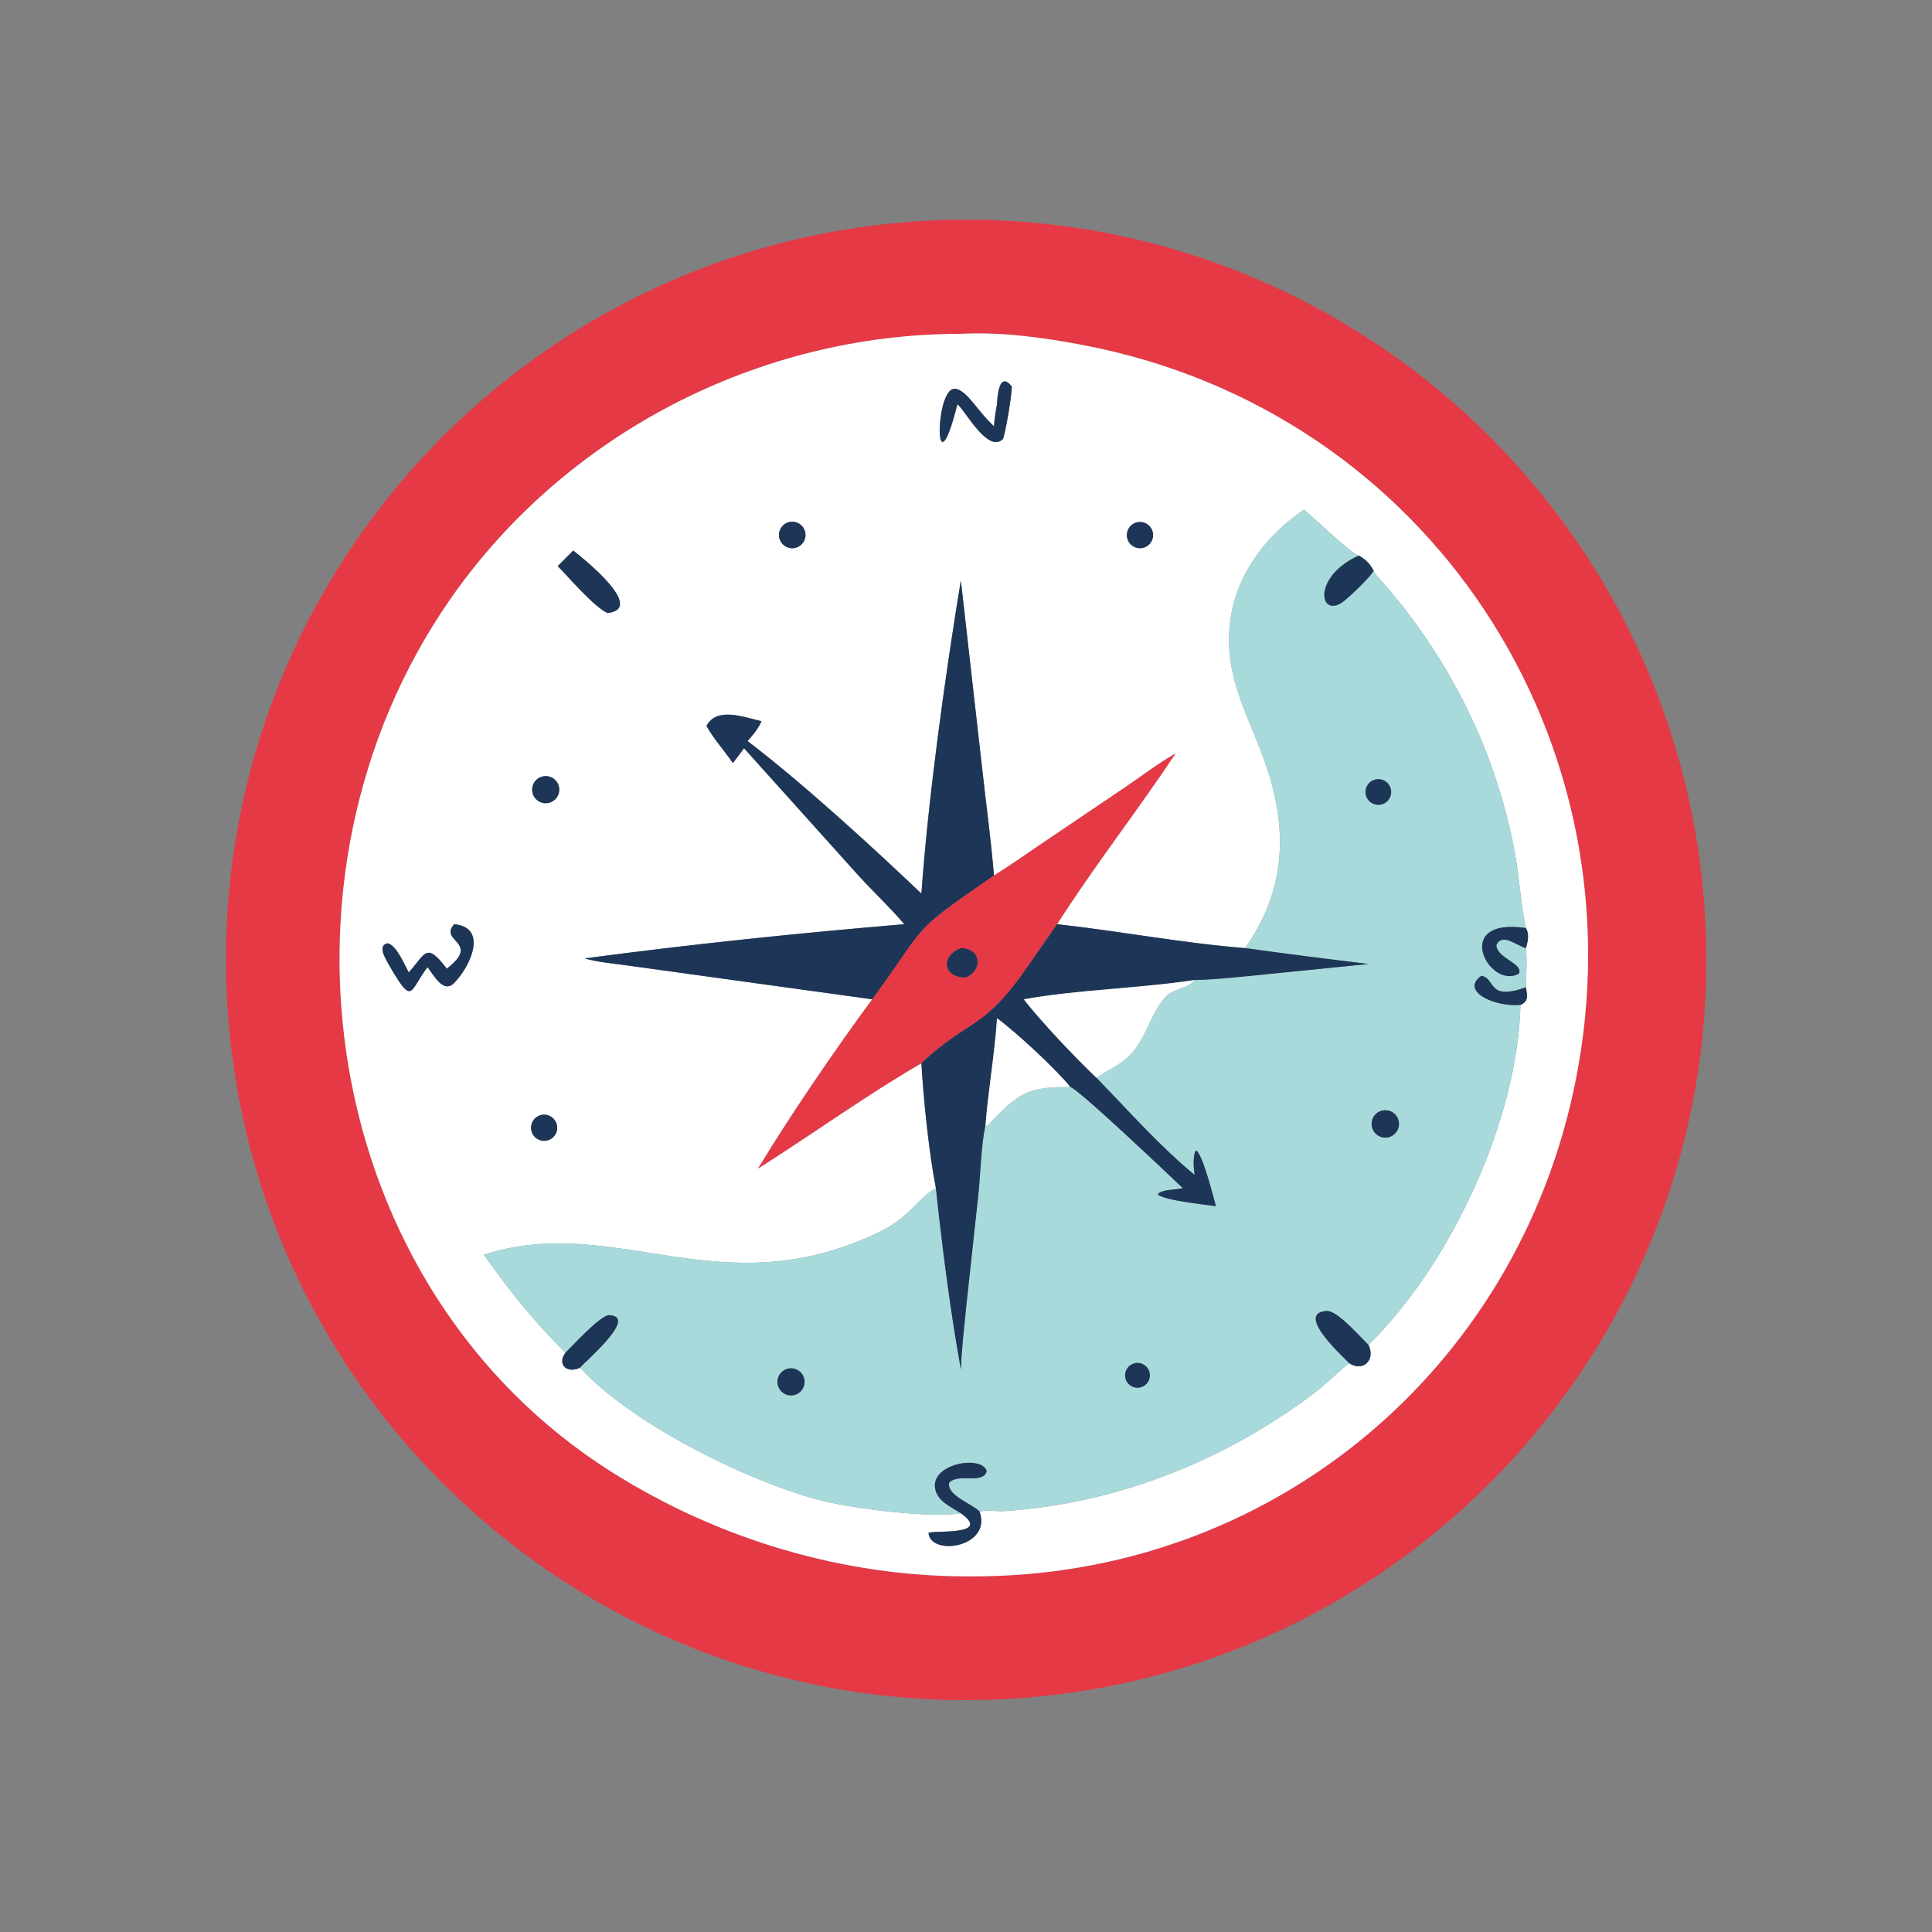
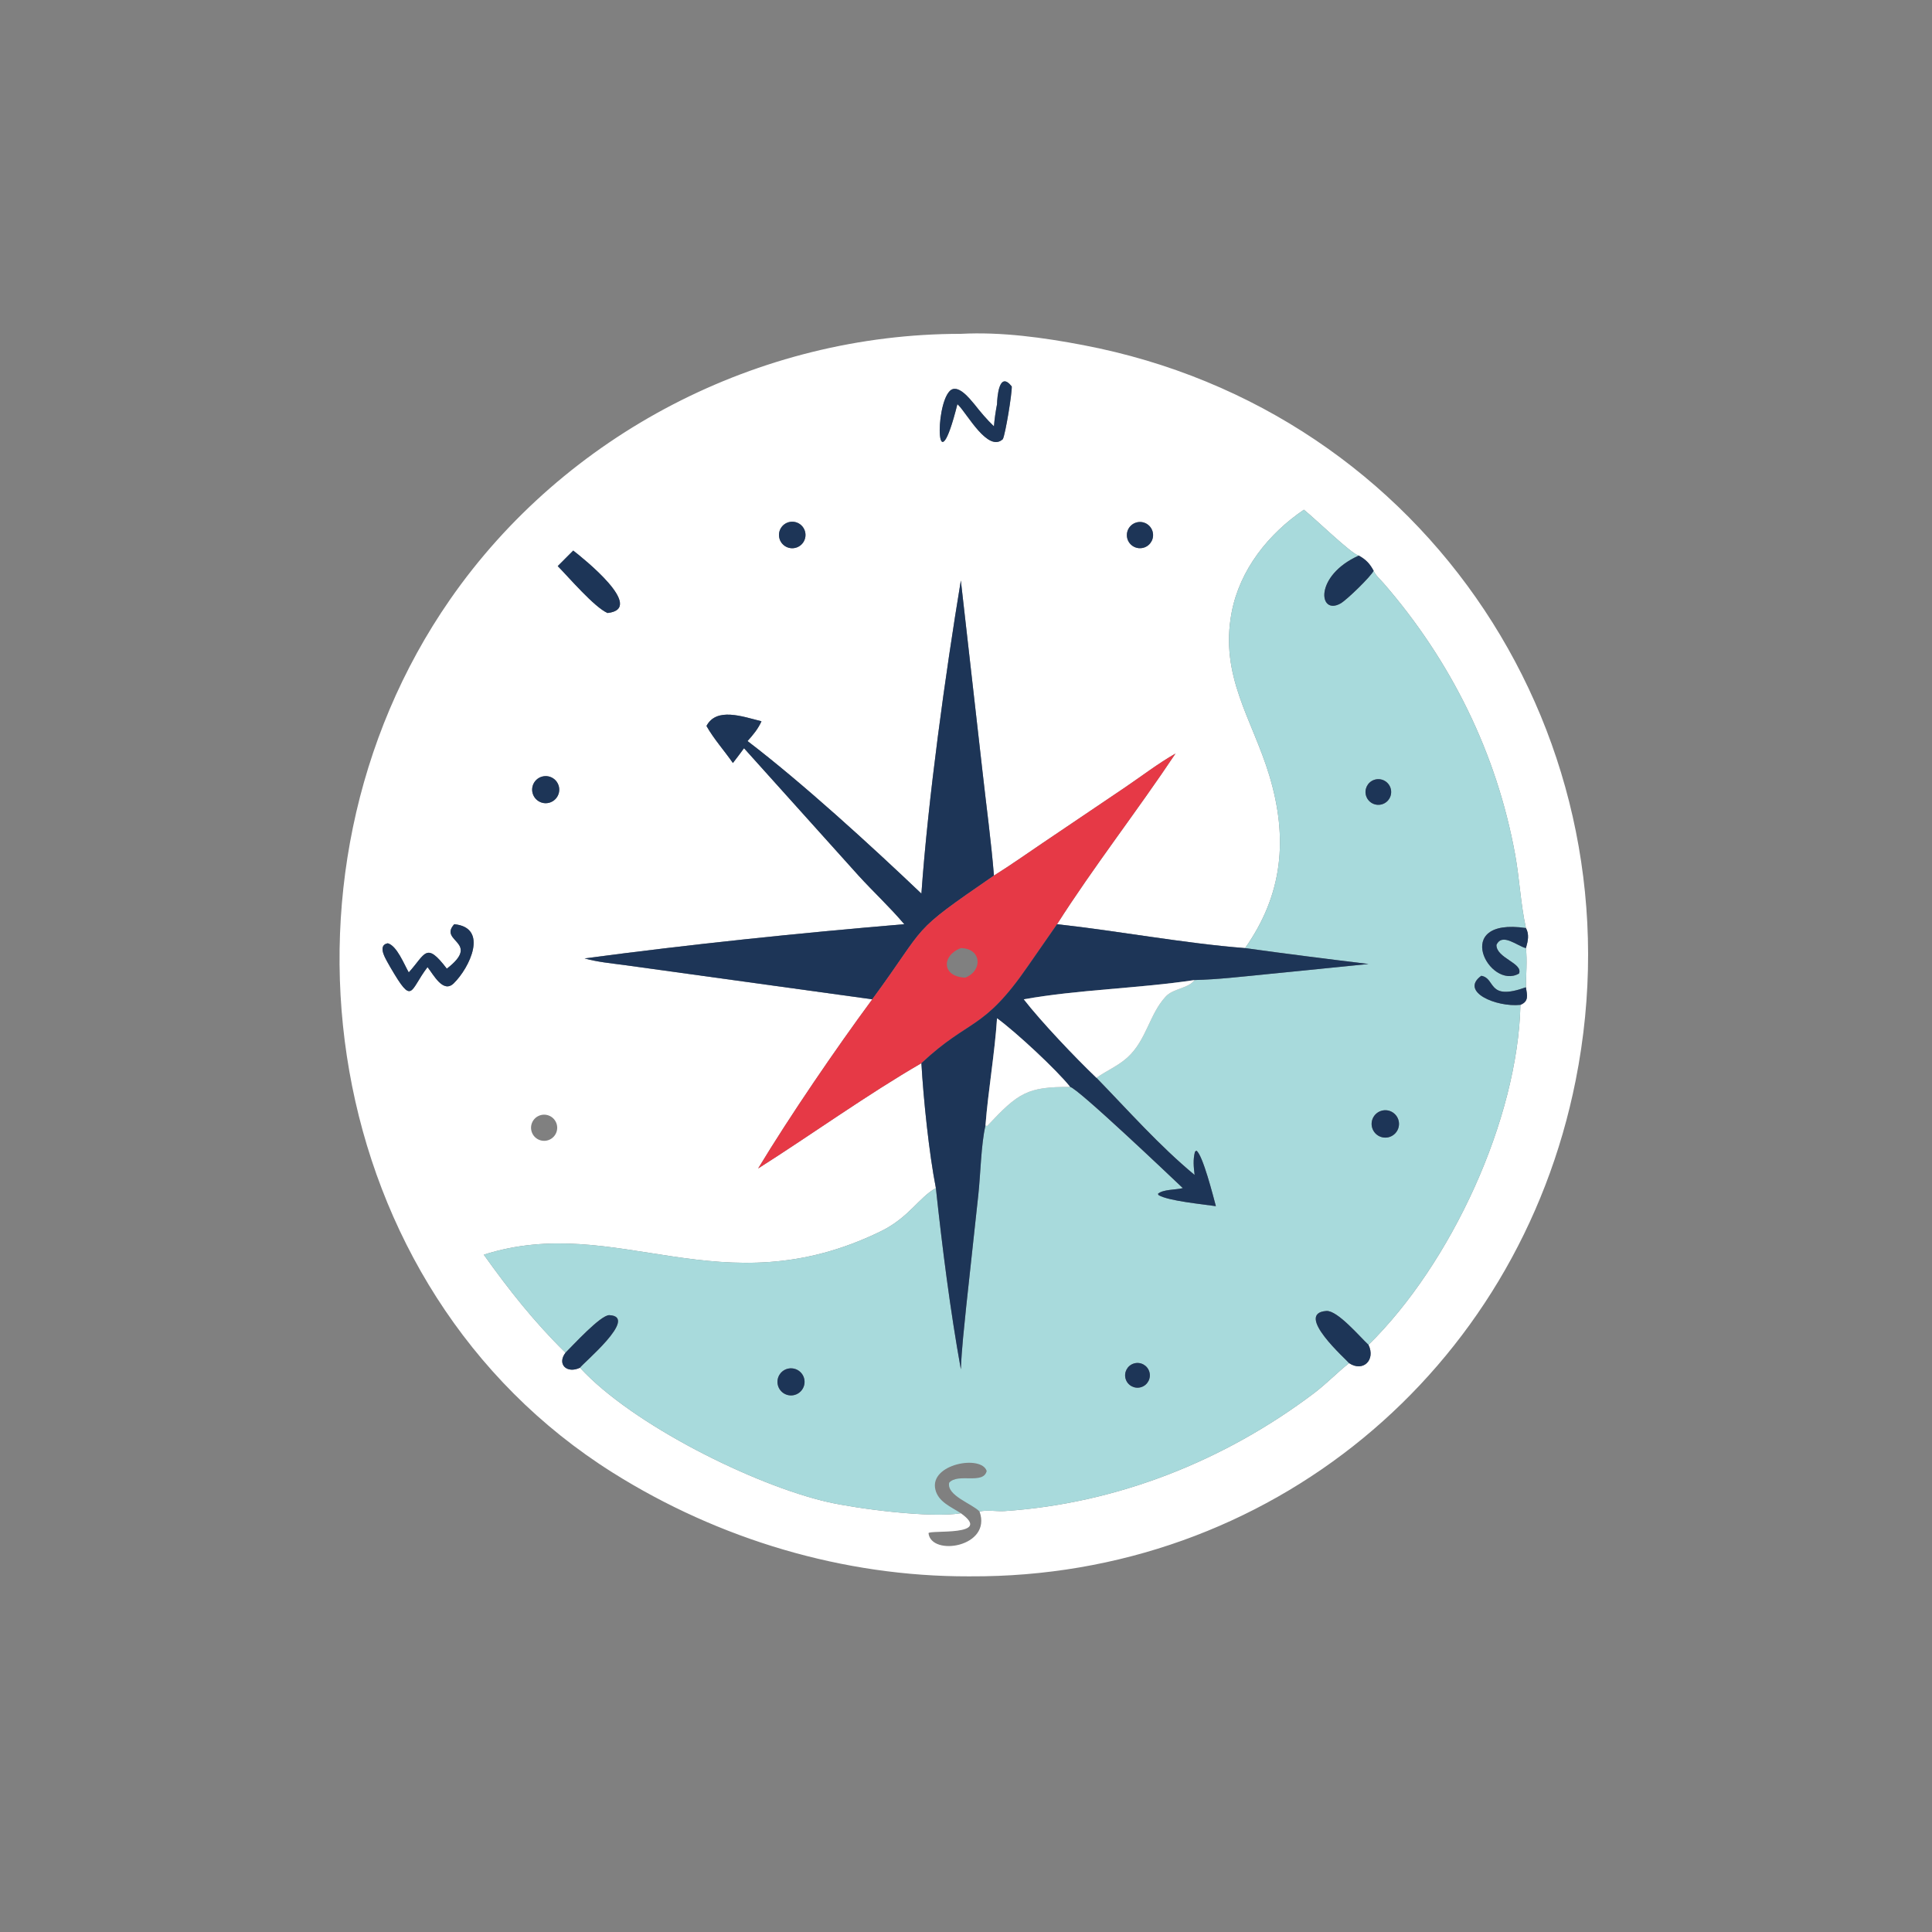
<svg xmlns="http://www.w3.org/2000/svg" width="1024" height="1024">
  <rect width="100%" height="100%" fill="#808080" stroke="none" />
-   <path fill="#E63946" transform="scale(2 2)" d="M264.369 450.371C156.176 454.966 64.727 371.021 60.064 262.832C55.401 154.643 139.29 63.141 247.477 58.411C355.758 53.678 447.357 137.656 452.023 245.94C456.69 354.224 372.655 445.771 264.369 450.371ZM254.635 88.471C201.111 88.466 149.776 114.95 119.265 158.884C68.179 232.445 84.793 341.494 162.395 390.277C190.474 407.928 223.498 417.832 256.747 417.748L257.139 417.746C336.238 418.145 402.216 363.463 417.57 286.309C435.494 196.24 378.628 108.911 287.071 91.46C276.551 89.455 265.372 87.905 254.635 88.471Z" />
  <path fill="white" transform="scale(2 2)" d="M257.139 417.746L256.747 417.748C223.498 417.832 190.474 407.928 162.395 390.277C84.793 341.494 68.179 232.445 119.265 158.884C149.776 114.95 201.111 88.466 254.635 88.471C265.372 87.905 276.551 89.455 287.071 91.46C378.628 108.911 435.494 196.24 417.57 286.309C402.216 363.463 336.238 418.145 257.139 417.746ZM258.209 107.107C257.076 105.796 253.789 101.46 251.668 103.65C247.703 107.746 248.075 129.601 253.72 107.107L253.983 107.363C256.32 109.664 261.865 120.024 265.767 116.374C266.479 114.897 268.214 104.216 268.125 102.411C264.745 98.122 264.277 105.28 264.226 107.107C263.852 109.07 263.564 110.989 263.407 112.982C261.502 111.167 259.829 109.175 258.209 107.107ZM360.086 147.24C358.291 146.942 348.505 137.439 345.547 135.082C336.171 141.44 328.569 150.948 326.402 162.282C323.164 179.219 331.869 190.549 336.376 205.481C341.431 222.226 339.935 237.12 329.958 251.258C313.708 249.994 296.531 246.718 280.134 244.923C289.78 229.759 301.439 214.828 311.521 199.694C306.918 202.32 302.582 205.659 298.193 208.635L276.434 223.323C272.109 226.242 267.835 229.276 263.407 232.037C262.653 222.778 261.371 213.504 260.35 204.266L254.635 153.844C250.518 178.717 245.96 211.663 244.182 236.815C230.736 224.019 212.686 207.512 198.105 196.387C199.592 194.726 200.878 193.206 201.801 191.149C196.7 189.86 189.847 187.375 187.223 192.391C189.169 195.843 191.963 198.936 194.228 202.206C195.216 200.906 196.223 199.615 197.174 198.288L227.441 231.957C231.412 236.323 235.849 240.423 239.643 244.923C211.385 247.3 183.025 250.244 154.927 253.991C158.29 254.937 161.901 255.278 165.359 255.735L231.161 264.829C221.52 277.894 209.394 295.631 200.907 309.665C215.036 300.706 229.92 289.999 244.182 281.756C244.714 291.201 246.206 305.647 248.02 314.859C243.614 317.233 240.914 322.657 233.4 326.319C190.955 347.004 163.563 321.267 128.21 332.502C134.876 341.86 141.647 350.419 149.862 358.478C147.526 361.558 150.243 364.111 153.707 362.463C167.597 377.596 200.052 393.639 219.339 398.049C227.017 399.804 246.55 402.378 254.635 401.026C263.306 407.207 246.476 405.398 246.063 406.295C246.724 412.556 262.954 409.991 259.592 400.569C261.515 400.084 264.191 400.588 266.248 400.45C296.006 398.447 324.503 387.134 348.241 369.201C351.504 366.736 354.319 363.778 357.52 361.248C361.238 363.695 364.6 360.414 362.669 356.4C384.613 334.845 402.231 296.6 402.933 266.296C405.215 265.358 404.718 263.755 404.388 261.64C404.412 258.265 404.75 254.599 404.388 251.258L404.447 251.052C404.94 249.306 405.298 247.594 404.388 245.942C402.976 239.558 402.7 232.886 401.524 226.435C396.634 199.61 384.525 175.157 366.737 154.635C365.92 153.693 364.481 152.397 364.022 151.261C363.055 149.404 361.936 148.231 360.086 147.24ZM209.379 138.305C207.493 138.617 206.201 140.378 206.472 142.271C206.742 144.164 208.476 145.493 210.374 145.264C211.639 145.111 212.722 144.286 213.205 143.106C213.688 141.927 213.495 140.579 212.701 139.583C211.907 138.586 210.636 138.097 209.379 138.305ZM301.279 138.431C300.045 138.732 299.074 139.682 298.746 140.91C298.418 142.137 298.786 143.445 299.705 144.322C300.624 145.198 301.948 145.503 303.159 145.118C304.943 144.549 305.956 142.669 305.449 140.866C304.942 139.063 303.098 137.986 301.279 138.431ZM151.912 145.904L147.803 150.021C150.795 153.062 157.474 160.894 161.009 162.457C171.333 161.285 154.346 147.793 151.912 145.904ZM143.385 205.893C141.536 206.568 140.576 208.606 141.231 210.461C141.886 212.317 143.913 213.3 145.776 212.665C146.999 212.248 147.904 211.206 148.145 209.936C148.386 208.667 147.927 207.365 146.942 206.529C145.957 205.692 144.598 205.449 143.385 205.893ZM120.382 244.923C116.124 249.598 127.641 249.57 118.414 256.706C112.85 249.416 112.777 252.803 108.326 257.696C107.113 255.602 105.193 250.628 102.759 249.974C99.629 250.602 102.655 254.778 103.427 256.304C109.492 266.695 108.47 262.614 113.298 256.304C114.863 258.248 117.426 263.337 120.233 260.605C124.434 256.519 129.601 245.824 120.382 244.923ZM142.798 295.697C141.039 296.474 140.249 298.536 141.038 300.29C141.827 302.044 143.894 302.82 145.642 302.019C147.374 301.225 148.142 299.183 147.36 297.445C146.578 295.708 144.541 294.927 142.798 295.697Z" />
  <path fill="#1D3557" transform="scale(2 2)" d="M253.72 107.107C248.075 129.601 247.703 107.746 251.668 103.65C253.789 101.46 257.076 105.796 258.209 107.107C259.829 109.175 261.502 111.167 263.407 112.982C263.564 110.989 263.852 109.07 264.226 107.107C264.277 105.28 264.745 98.122 268.125 102.411C268.214 104.216 266.479 114.897 265.767 116.374C261.865 120.024 256.32 109.664 253.983 107.363L253.72 107.107Z" />
  <path fill="#A8DADC" transform="scale(2 2)" d="M360.086 147.24C348.191 152.557 349.432 163.221 355.265 159.92C356.923 158.982 363.332 152.743 364.022 151.261C364.481 152.397 365.92 153.693 366.737 154.635C384.525 175.157 396.634 199.61 401.524 226.435C402.7 232.886 402.976 239.558 404.388 245.942C384.364 242.991 394.7 262.508 402.551 258C403.713 255.244 396.524 253.932 396.574 250.416C398.095 247.053 402.161 250.764 404.388 251.258C404.75 254.599 404.412 258.265 404.388 261.64C393.999 265.367 396.508 259.257 392.552 258.596C386.747 262.806 396.519 266.978 402.933 266.296C402.231 296.6 384.613 334.845 362.669 356.4C360.376 354.268 354.43 347.208 351.493 347.421C342.814 348.052 356.966 360.456 357.52 361.248C354.319 363.778 351.504 366.736 348.241 369.201C324.503 387.134 296.006 398.447 266.248 400.45C264.191 400.588 261.515 400.084 259.592 400.569C257.624 398.487 250.83 396.351 251.539 392.939C253.892 390.279 260.589 393.514 261.487 389.832C260.083 385.458 246.279 387.949 247.88 394.734C248.664 398.054 252.066 399.322 254.635 401.026C246.55 402.378 227.017 399.804 219.339 398.049C200.052 393.639 167.597 377.596 153.707 362.463C154.273 361.449 169.437 348.917 161.484 348.531C159.214 348.421 151.664 356.715 149.862 358.478C141.647 350.419 134.876 341.86 128.21 332.502C163.563 321.267 190.955 347.004 233.4 326.319C240.914 322.657 243.614 317.233 248.02 314.859C249.743 330.869 251.784 347.037 254.635 362.885C254.862 357.309 255.501 351.793 256.055 346.242L259.263 316.645C259.849 311.332 259.984 303.272 261.153 298.319L261.637 298.38C269.927 289.548 272.233 288.008 283.604 288.048C285.555 288.336 310.021 311.601 313.461 314.859C311.671 315.351 308.163 315.158 306.859 316.389L307.054 316.73C309.75 318.28 318.638 319.109 322.222 319.646C321.565 317.218 318.719 305.917 317.04 304.93L316.672 305.244C316.132 307.427 316.331 309.175 316.586 311.377C307.262 303.659 299.014 294.315 290.579 285.636C293.263 283.723 296.257 282.522 298.752 280.27C303.833 275.682 304.549 268.852 308.897 264.13C310.989 261.859 314.831 262.034 316.586 259.718C322.78 259.567 328.927 258.836 335.09 258.233L362.669 255.467C351.759 254.149 340.843 252.769 329.958 251.258C339.935 237.12 341.431 222.226 336.376 205.481C331.869 190.549 323.164 179.219 326.402 162.282C328.569 150.948 336.171 141.44 345.547 135.082C348.505 137.439 358.291 146.942 360.086 147.24ZM364.09 206.697C362.345 207.346 361.445 209.276 362.071 211.029C362.696 212.783 364.615 213.707 366.376 213.105C367.536 212.708 368.393 211.717 368.618 210.512C368.844 209.307 368.404 208.074 367.466 207.284C366.529 206.494 365.239 206.27 364.09 206.697ZM365.912 294.429C364.058 295.085 363.064 297.098 363.67 298.968C364.276 300.839 366.261 301.887 368.148 301.332C369.414 300.959 370.378 299.928 370.665 298.64C370.952 297.352 370.517 296.009 369.529 295.134C368.542 294.258 367.156 293.988 365.912 294.429ZM300.452 361.353C298.733 361.9 297.779 363.731 298.315 365.453C298.851 367.174 300.677 368.14 302.402 367.614C304.141 367.084 305.117 365.239 304.576 363.503C304.035 361.766 302.185 360.802 300.452 361.353ZM208.914 362.69C207.012 363.076 205.761 364.903 206.088 366.816C206.415 368.729 208.203 370.036 210.125 369.768C211.422 369.587 212.518 368.714 212.984 367.491C213.451 366.267 213.215 364.886 212.368 363.887C211.521 362.888 210.197 362.43 208.914 362.69Z" />
  <path fill="#1D3557" transform="scale(2 2)" d="M210.374 145.264C208.476 145.493 206.742 144.164 206.472 142.271C206.201 140.378 207.493 138.617 209.379 138.305C210.636 138.097 211.907 138.586 212.701 139.583C213.495 140.579 213.688 141.927 213.205 143.106C212.722 144.286 211.639 145.111 210.374 145.264Z" />
  <path fill="#1D3557" transform="scale(2 2)" d="M303.159 145.118C301.948 145.503 300.624 145.198 299.705 144.322C298.786 143.445 298.418 142.137 298.746 140.91C299.074 139.682 300.045 138.732 301.279 138.431C303.098 137.986 304.942 139.063 305.449 140.866C305.956 142.669 304.943 144.549 303.159 145.118Z" />
  <path fill="#1D3557" transform="scale(2 2)" d="M147.803 150.021L151.912 145.904C154.346 147.793 171.333 161.285 161.009 162.457C157.474 160.894 150.795 153.062 147.803 150.021Z" />
  <path fill="#1D3557" transform="scale(2 2)" d="M364.022 151.261C363.332 152.743 356.923 158.982 355.265 159.92C349.432 163.221 348.191 152.557 360.086 147.24C361.936 148.231 363.055 149.404 364.022 151.261Z" />
  <path fill="#1D3557" transform="scale(2 2)" d="M254.635 153.844L260.35 204.266C261.371 213.504 262.653 222.778 263.407 232.037C240.477 247.815 246.38 244.131 231.161 264.829L165.359 255.735C161.901 255.278 158.29 254.937 154.927 253.991C183.025 250.244 211.385 247.3 239.643 244.923C235.849 240.423 231.412 236.323 227.441 231.957L197.174 198.288C196.223 199.615 195.216 200.906 194.228 202.206C191.963 198.936 189.169 195.843 187.223 192.391C189.847 187.375 196.7 189.86 201.801 191.149C200.878 193.206 199.592 194.726 198.105 196.387C212.686 207.512 230.736 224.019 244.182 236.815C245.96 211.663 250.518 178.717 254.635 153.844Z" />
  <path fill="#E63946" transform="scale(2 2)" d="M263.407 232.037C267.835 229.276 272.109 226.242 276.434 223.323L298.193 208.635C302.582 205.659 306.918 202.32 311.521 199.694C301.439 214.828 289.78 229.759 280.134 244.923L272.457 255.974C260.471 273.382 257.058 269.702 244.182 281.756C229.92 289.999 215.036 300.706 200.907 309.665C209.394 295.631 221.52 277.894 231.161 264.829C246.38 244.131 240.477 247.815 263.407 232.037ZM254.635 251.258C249.473 253.221 249.548 258.859 255.811 259.08C260.51 257.25 260.148 251.331 254.635 251.258Z" />
  <path fill="#1D3557" transform="scale(2 2)" d="M145.776 212.665C143.913 213.3 141.886 212.317 141.231 210.461C140.576 208.606 141.536 206.568 143.385 205.893C144.598 205.449 145.957 205.692 146.942 206.529C147.927 207.365 148.386 208.667 148.145 209.936C147.904 211.206 146.999 212.248 145.776 212.665Z" />
  <path fill="#1D3557" transform="scale(2 2)" d="M366.376 213.105C364.615 213.707 362.696 212.783 362.071 211.029C361.445 209.276 362.345 207.346 364.09 206.697C365.239 206.27 366.529 206.494 367.466 207.284C368.404 208.074 368.844 209.307 368.618 210.512C368.393 211.717 367.536 212.708 366.376 213.105Z" />
  <path fill="#1D3557" transform="scale(2 2)" d="M244.182 281.756C257.058 269.702 260.471 273.382 272.457 255.974L280.134 244.923C296.531 246.718 313.708 249.994 329.958 251.258C340.843 252.769 351.759 254.149 362.669 255.467L335.09 258.233C328.927 258.836 322.78 259.567 316.586 259.718C301.783 261.955 285.644 262.248 271.315 264.829C275.88 270.71 284.952 280.266 290.579 285.636C299.014 294.315 307.262 303.659 316.586 311.377C316.331 309.175 316.132 307.427 316.672 305.244L317.04 304.93C318.719 305.917 321.565 317.218 322.222 319.646C318.638 319.109 309.75 318.28 307.054 316.73L306.859 316.389C308.163 315.158 311.671 315.351 313.461 314.859C310.021 311.601 285.555 288.336 283.604 288.048C280.102 283.605 269.211 273.484 264.226 269.857C263.599 279.362 261.895 288.814 261.153 298.319C259.984 303.272 259.849 311.332 259.263 316.645L256.055 346.242C255.501 351.793 254.862 357.309 254.635 362.885C251.784 347.037 249.743 330.869 248.02 314.859C246.206 305.647 244.714 291.201 244.182 281.756Z" />
  <path fill="#1D3557" transform="scale(2 2)" d="M118.414 256.706C127.641 249.57 116.124 249.598 120.382 244.923C129.601 245.824 124.434 256.519 120.233 260.605C117.426 263.337 114.863 258.248 113.298 256.304C108.47 262.614 109.492 266.695 103.427 256.304C102.655 254.778 99.629 250.602 102.759 249.974C105.193 250.628 107.113 255.602 108.326 257.696C112.777 252.803 112.85 249.416 118.414 256.706Z" />
  <path fill="#1D3557" transform="scale(2 2)" d="M404.388 251.258C402.161 250.764 398.095 247.053 396.574 250.416C396.524 253.932 403.713 255.244 402.551 258C394.7 262.508 384.364 242.991 404.388 245.942C405.298 247.594 404.94 249.306 404.447 251.052L404.388 251.258Z" />
-   <path fill="#1D3557" transform="scale(2 2)" d="M255.811 259.08C249.548 258.859 249.473 253.221 254.635 251.258C260.148 251.331 260.51 257.25 255.811 259.08Z" />
  <path fill="#1D3557" transform="scale(2 2)" d="M402.933 266.296C396.519 266.978 386.747 262.806 392.552 258.596C396.508 259.257 393.999 265.367 404.388 261.64C404.718 263.755 405.215 265.358 402.933 266.296Z" />
  <path fill="white" transform="scale(2 2)" d="M271.315 264.829C285.644 262.248 301.783 261.955 316.586 259.718C314.831 262.034 310.989 261.859 308.897 264.13C304.549 268.852 303.833 275.682 298.752 280.27C296.257 282.522 293.263 283.723 290.579 285.636C284.952 280.266 275.88 270.71 271.315 264.829Z" />
  <path fill="white" transform="scale(2 2)" d="M264.226 269.857C269.211 273.484 280.102 283.605 283.604 288.048C272.233 288.008 269.927 289.548 261.637 298.38L261.153 298.319C261.895 288.814 263.599 279.362 264.226 269.857Z" />
  <path fill="#1D3557" transform="scale(2 2)" d="M368.148 301.332C366.261 301.887 364.276 300.839 363.67 298.968C363.064 297.098 364.058 295.085 365.912 294.429C367.156 293.988 368.542 294.258 369.529 295.134C370.517 296.009 370.952 297.352 370.665 298.64C370.378 299.928 369.414 300.959 368.148 301.332Z" />
-   <path fill="#1D3557" transform="scale(2 2)" d="M145.642 302.019C143.894 302.82 141.827 302.044 141.038 300.29C140.249 298.536 141.039 296.474 142.798 295.697C144.541 294.927 146.578 295.708 147.36 297.445C148.142 299.183 147.374 301.225 145.642 302.019Z" />
  <path fill="#1D3557" transform="scale(2 2)" d="M357.52 361.248C356.966 360.456 342.814 348.052 351.493 347.421C354.43 347.208 360.376 354.268 362.669 356.4C364.6 360.414 361.238 363.695 357.52 361.248Z" />
  <path fill="#1D3557" transform="scale(2 2)" d="M149.862 358.478C151.664 356.715 159.214 348.421 161.484 348.531C169.437 348.917 154.273 361.449 153.707 362.463C150.243 364.111 147.526 361.558 149.862 358.478Z" />
  <path fill="#1D3557" transform="scale(2 2)" d="M302.402 367.614C300.677 368.14 298.851 367.174 298.315 365.453C297.779 363.731 298.733 361.9 300.452 361.353C302.185 360.802 304.035 361.766 304.576 363.503C305.117 365.239 304.141 367.084 302.402 367.614Z" />
  <path fill="#1D3557" transform="scale(2 2)" d="M210.125 369.768C208.203 370.036 206.415 368.729 206.088 366.816C205.761 364.903 207.012 363.076 208.914 362.69C210.197 362.43 211.521 362.888 212.368 363.887C213.215 364.886 213.451 366.267 212.984 367.491C212.518 368.714 211.422 369.587 210.125 369.768Z" />
-   <path fill="#1D3557" transform="scale(2 2)" d="M254.635 401.026C252.066 399.322 248.664 398.054 247.88 394.734C246.279 387.949 260.083 385.458 261.487 389.832C260.589 393.514 253.892 390.279 251.539 392.939C250.83 396.351 257.624 398.487 259.592 400.569C262.954 409.991 246.724 412.556 246.063 406.295C246.476 405.398 263.306 407.207 254.635 401.026Z" />
</svg>